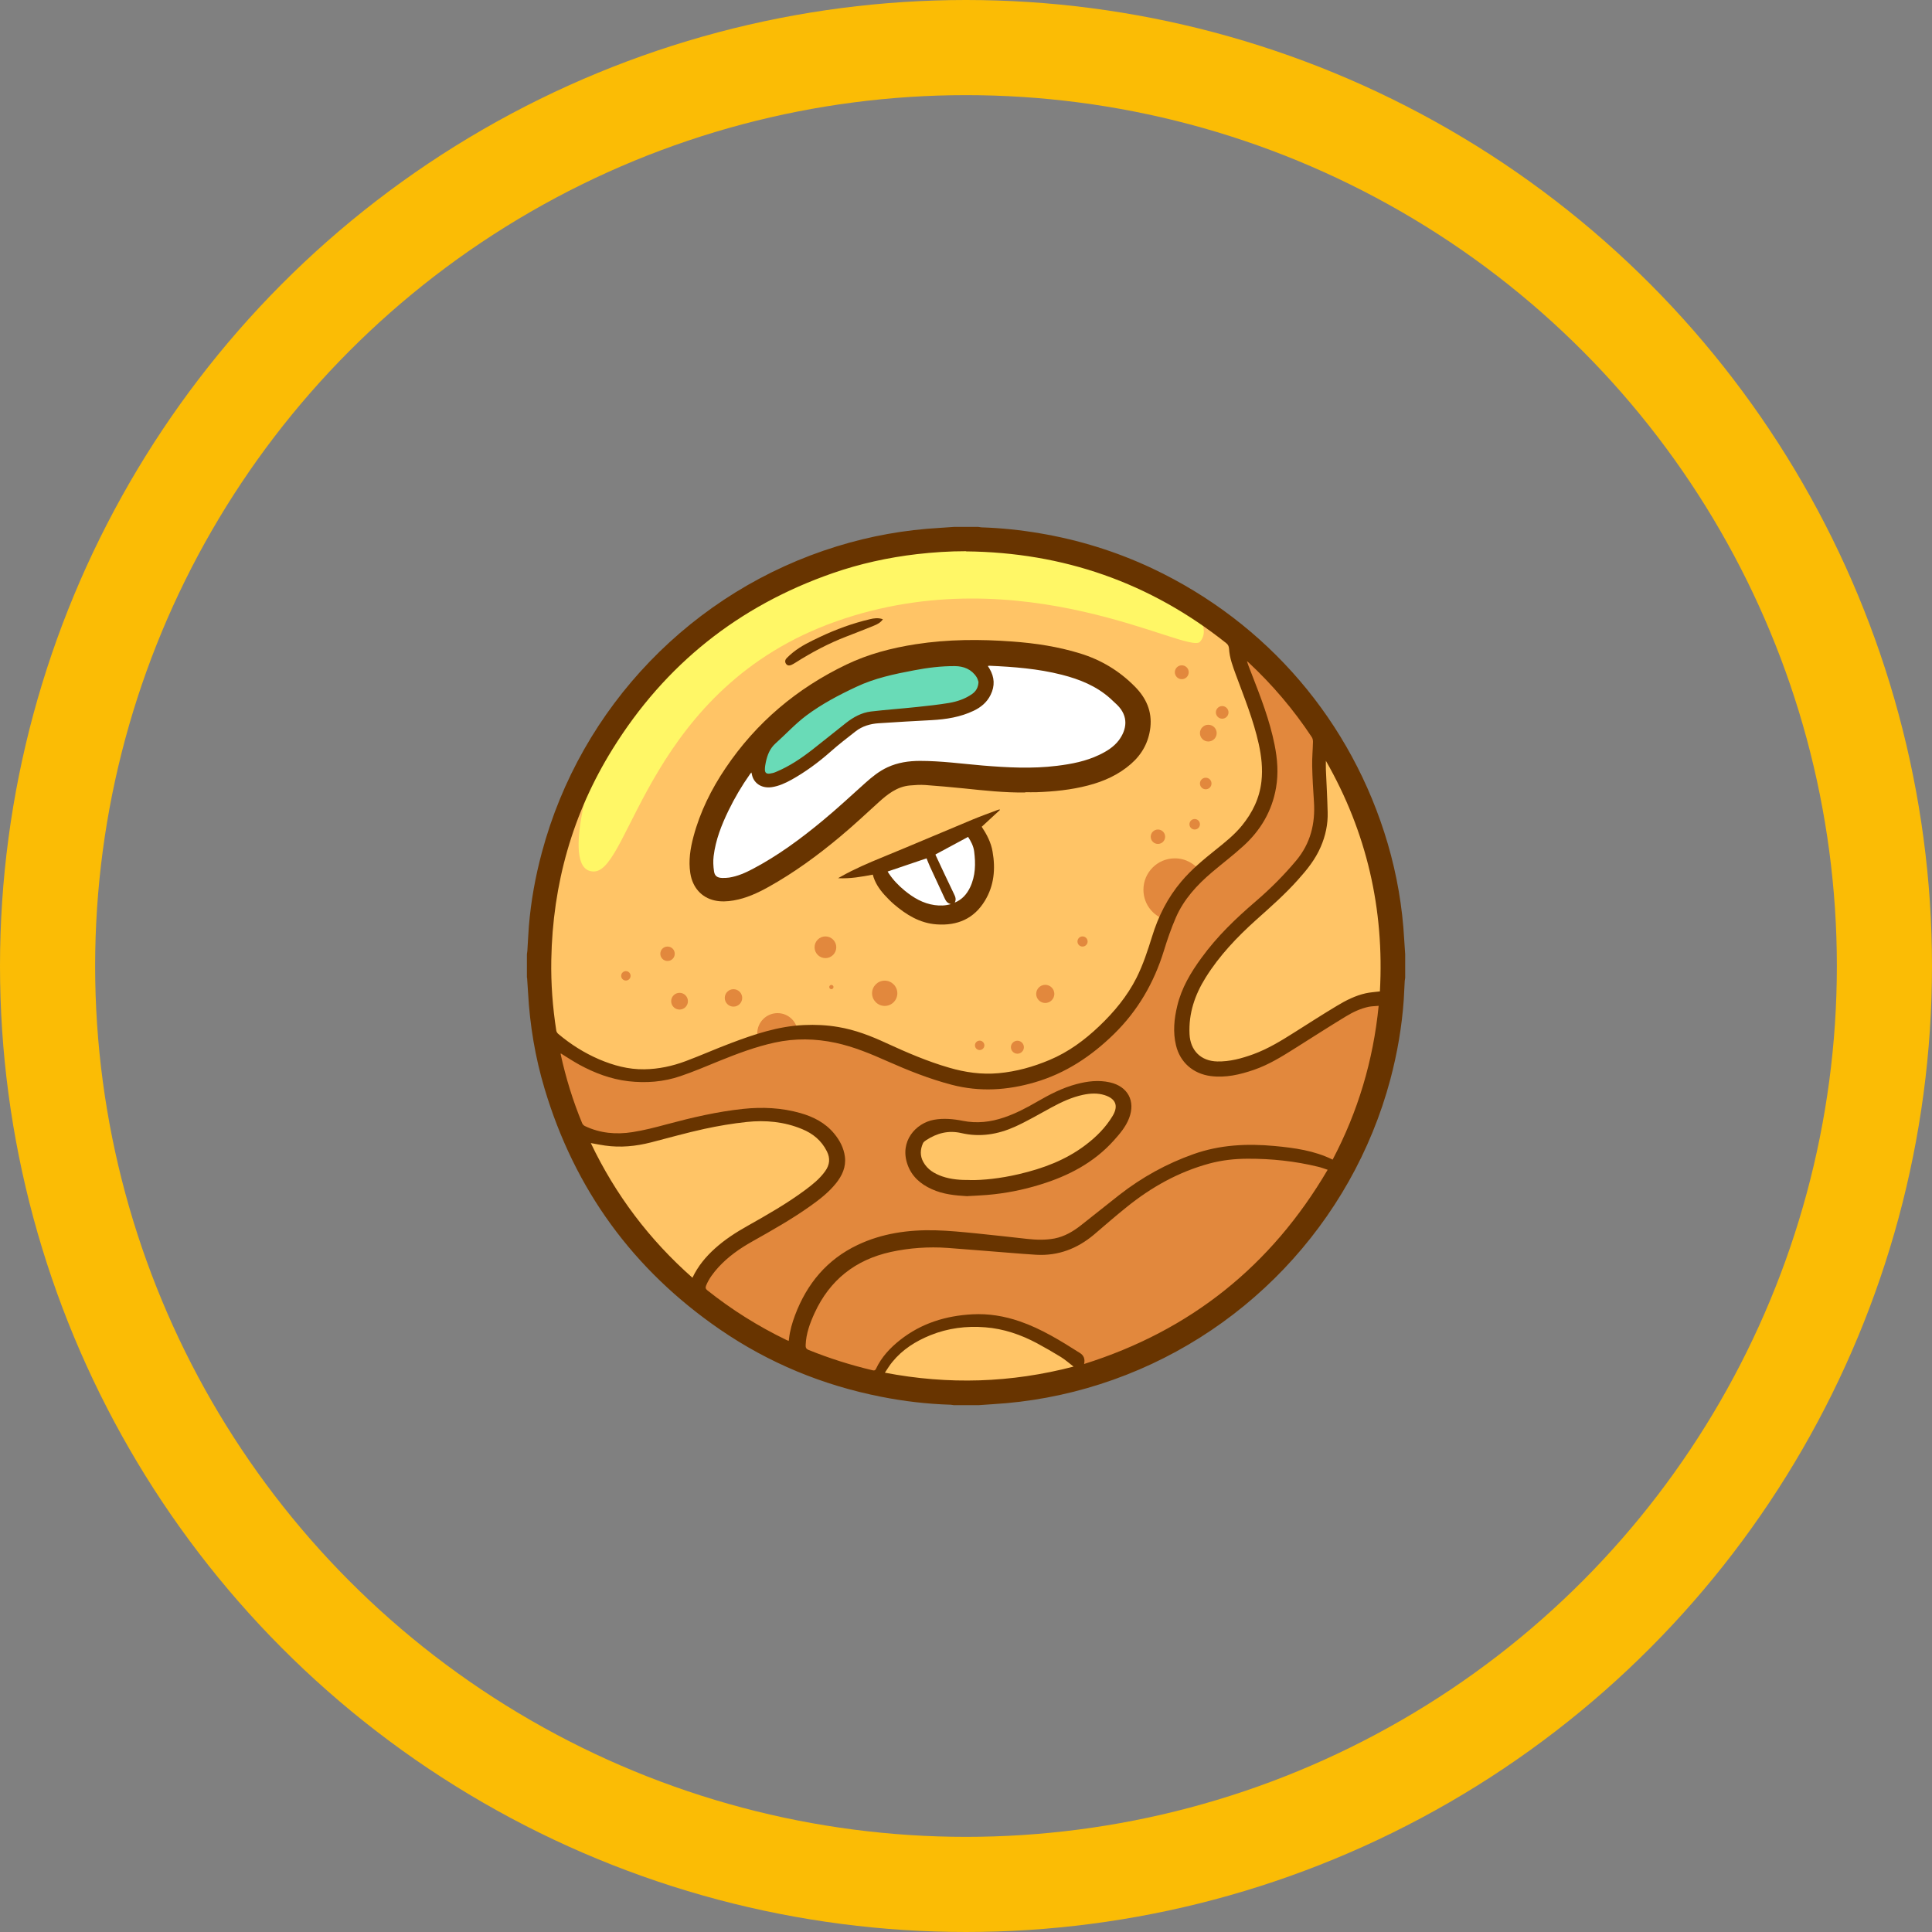
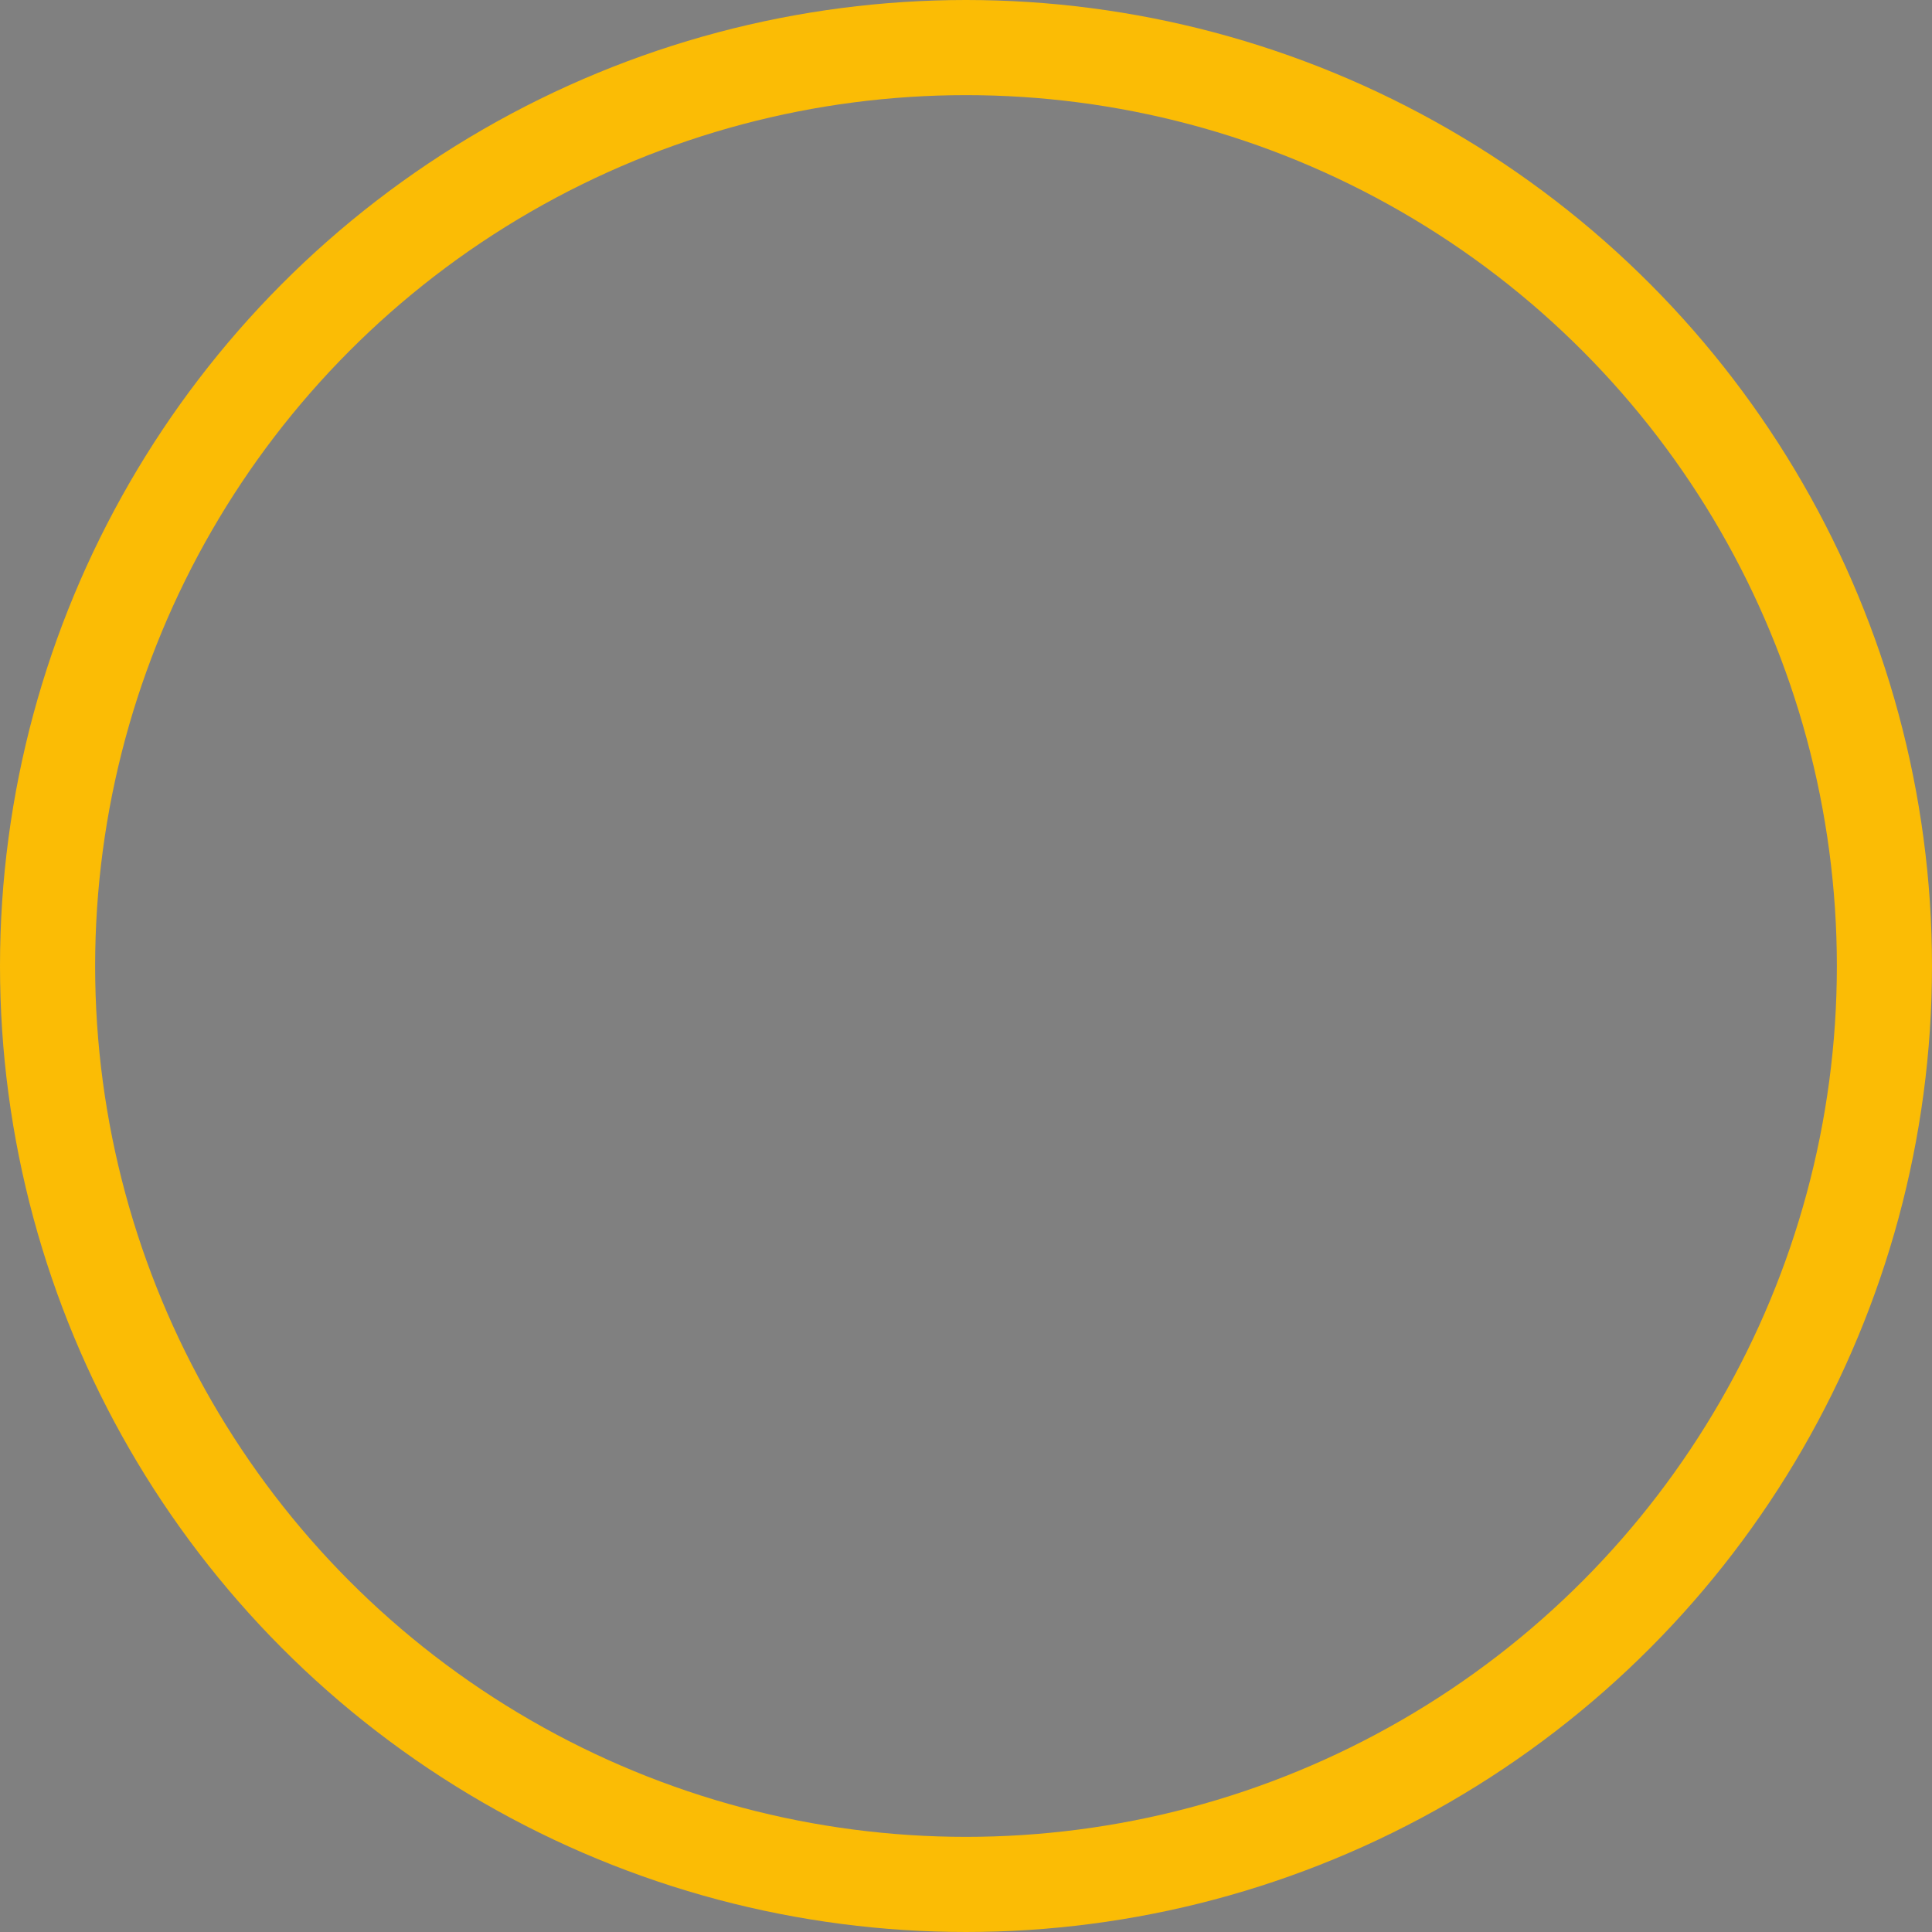
<svg xmlns="http://www.w3.org/2000/svg" width="264" height="264" viewBox="0 0 264 264" fill="none">
  <rect x="0" y="0" width="264" height="264" fill="#808080" stroke="none" />
  <circle cx="132" cy="132" r="125.5" stroke="#FBBC05" stroke-width="13" />
  <g clip-path="url(#clip0_159_48)">
    <path d="M189.67 141.104C194.918 109.267 173.363 79.203 141.525 73.955C109.687 68.707 79.624 90.262 74.376 122.1C69.128 153.938 90.683 184.002 122.521 189.249C154.358 194.497 184.422 172.942 189.67 141.104Z" fill="#FFC466" />
    <path d="M188.826 117.935C185.652 104.35 171.775 87.713 169.756 88.114C167.75 88.516 172.493 97.199 173.612 104.679C174.572 111.088 167.75 115.661 164.077 119.163C163.298 118.032 162.009 117.29 160.538 117.29C158.166 117.29 156.245 119.212 156.245 121.583C156.245 123.7 157.777 125.451 159.796 125.804C158.336 129.051 157.157 132.566 156.33 134.669C155.041 137.965 148.206 145.202 138.646 147.366C129.075 149.531 117.74 142.137 117.74 142.137C117.74 142.137 116.536 141.419 109.702 141.176C109.47 141.176 109.252 141.176 109.02 141.176C108.996 139.668 107.768 138.44 106.248 138.44C104.727 138.44 103.475 139.68 103.475 141.213C103.475 141.48 103.523 141.723 103.596 141.967C99.328 143.146 95.107 145.348 89.282 146.71C80.757 148.704 75.32 141.018 75.32 141.018C73.824 141.419 78.507 156.451 78.507 156.451C78.507 156.451 92.493 182.173 112.353 187.257C132.213 192.341 151.672 190.054 170.158 177.029C188.643 164.004 192 131.52 188.826 117.935Z" fill="#E2883D" />
    <path d="M85.524 133.988C85.877 133.988 86.168 133.697 86.168 133.344C86.168 132.991 85.877 132.699 85.524 132.699C85.171 132.699 84.879 132.991 84.879 133.344C84.879 133.697 85.171 133.988 85.524 133.988Z" fill="#E2883D" />
    <path d="M91.216 131.313C91.763 131.313 92.201 130.875 92.201 130.328C92.201 129.78 91.763 129.343 91.216 129.343C90.668 129.343 90.231 129.78 90.231 130.328C90.231 130.875 90.668 131.313 91.216 131.313Z" fill="#E2883D" />
    <path d="M91.714 136.81C91.714 137.442 92.225 137.953 92.858 137.953C93.49 137.953 94.001 137.442 94.001 136.81C94.001 136.178 93.49 135.667 92.858 135.667C92.225 135.667 91.714 136.178 91.714 136.81Z" fill="#E2883D" />
    <path d="M100.227 137.552C100.884 137.552 101.419 137.017 101.419 136.36C101.419 135.703 100.884 135.168 100.227 135.168C99.571 135.168 99.036 135.703 99.036 136.36C99.036 137.017 99.571 137.552 100.227 137.552Z" fill="#E2883D" />
    <path d="M113.605 134.584C113.447 134.584 113.313 134.718 113.313 134.876C113.313 135.034 113.447 135.168 113.605 135.168C113.763 135.168 113.897 135.034 113.897 134.876C113.897 134.718 113.763 134.584 113.605 134.584Z" fill="#E2883D" />
    <path d="M112.79 130.924C113.605 130.924 114.274 130.255 114.274 129.44C114.274 128.625 113.605 127.956 112.79 127.956C111.976 127.956 111.307 128.625 111.307 129.44C111.307 130.255 111.976 130.924 112.79 130.924Z" fill="#E2883D" />
    <path d="M120.891 137.455C121.851 137.455 122.618 136.676 122.618 135.728C122.618 134.779 121.839 134.001 120.891 134.001C119.942 134.001 119.164 134.779 119.164 135.728C119.164 136.676 119.942 137.455 120.891 137.455Z" fill="#E2883D" />
    <path d="M133.867 143.487C134.219 143.487 134.511 143.195 134.511 142.842C134.511 142.49 134.219 142.198 133.867 142.198C133.514 142.198 133.222 142.49 133.222 142.842C133.222 143.195 133.514 143.487 133.867 143.487Z" fill="#E2883D" />
    <path d="M142.83 137.053C143.511 137.053 144.071 136.494 144.071 135.813C144.071 135.132 143.511 134.572 142.83 134.572C142.149 134.572 141.59 135.132 141.59 135.813C141.59 136.494 142.149 137.053 142.83 137.053Z" fill="#E2883D" />
    <path d="M139.024 143.985C139.51 143.985 139.911 143.584 139.911 143.098C139.911 142.611 139.51 142.21 139.024 142.21C138.537 142.21 138.136 142.611 138.136 143.098C138.136 143.584 138.537 143.985 139.024 143.985Z" fill="#E2883D" />
    <path d="M147.926 129.343C148.303 129.343 148.619 129.039 148.619 128.649C148.619 128.26 148.303 127.956 147.926 127.956C147.549 127.956 147.233 128.26 147.233 128.649C147.233 129.039 147.537 129.343 147.926 129.343Z" fill="#E2883D" />
    <path d="M163.25 113.35C163.646 113.35 163.967 113.029 163.967 112.632C163.967 112.236 163.646 111.915 163.25 111.915C162.853 111.915 162.532 112.236 162.532 112.632C162.532 113.029 162.853 113.35 163.25 113.35Z" fill="#E2883D" />
    <path d="M158.227 115.32C158.771 115.32 159.212 114.879 159.212 114.335C159.212 113.791 158.771 113.35 158.227 113.35C157.683 113.35 157.242 113.791 157.242 114.335C157.242 114.879 157.683 115.32 158.227 115.32Z" fill="#E2883D" />
    <path d="M164.758 107.853C165.196 107.853 165.548 107.5 165.548 107.062C165.548 106.625 165.196 106.272 164.758 106.272C164.32 106.272 163.967 106.625 163.967 107.062C163.967 107.5 164.32 107.853 164.758 107.853Z" fill="#E2883D" />
    <path d="M161.486 92.809C162.009 92.809 162.435 92.383 162.435 91.86C162.435 91.337 162.009 90.912 161.486 90.912C160.963 90.912 160.538 91.337 160.538 91.86C160.538 92.383 160.963 92.809 161.486 92.809Z" fill="#E2883D" />
    <path d="M167.008 98.209C167.482 98.209 167.871 97.819 167.871 97.345C167.871 96.871 167.482 96.482 167.008 96.482C166.533 96.482 166.144 96.871 166.144 97.345C166.144 97.819 166.533 98.209 167.008 98.209Z" fill="#E2883D" />
    <path d="M165.11 101.322C165.743 101.322 166.254 100.811 166.254 100.179C166.254 99.546 165.743 99.036 165.11 99.036C164.478 99.036 163.967 99.546 163.967 100.179C163.967 100.811 164.478 101.322 165.11 101.322Z" fill="#E2883D" />
    <path d="M81.243 104.508C81.243 104.508 76.342 119.346 81.243 119.078C86.144 118.811 88.711 93.928 114.275 84.904C139.839 75.88 162.374 89.501 163.967 87.701C165.561 85.901 163.055 83.104 163.055 83.104C163.055 83.104 151.356 73.301 128.747 74.007C106.151 74.7 89.963 84.952 81.243 104.508Z" fill="#FFF766" />
    <path d="M78.859 154.481C78.859 154.481 83.311 156.792 94.937 153.52C106.552 150.261 113.788 152.012 113.873 157.898C113.958 163.785 103.925 167.762 103.925 167.762C103.925 167.762 97.637 170.462 96.372 172.371C95.095 174.28 93.903 177.065 93.903 177.065L84.04 163.444L78.871 154.469L78.859 154.481Z" fill="#FFC466" />
-     <path d="M137.491 153.532C137.491 153.532 135.302 154.092 132.979 154.092C130.656 154.092 124.332 153.715 124.904 157.23C125.463 160.732 129.051 164.356 139.157 161.255C149.264 158.166 152.523 154.031 153.034 151.903C153.532 149.774 153.289 148.838 150.091 148.96C146.892 149.081 137.503 153.532 137.503 153.532H137.491Z" fill="#FFC466" />
    <path d="M180.702 100.495C180.702 100.495 180.945 107.111 180.702 109.361C180.459 111.611 180.702 114.432 177.321 118.762C173.94 123.092 166.29 129.039 166.29 129.039C166.29 129.039 161.778 133.733 161.778 138.5C161.778 143.268 163.213 148.084 169.489 146.077C175.752 144.071 182.015 138.123 184.837 137.114C187.659 136.105 188.668 136.238 188.668 136.238L190.31 135.424C190.31 135.424 190.103 125.524 188.413 116.95C186.722 108.364 180.702 100.495 180.702 100.495Z" fill="#FFC466" />
    <path d="M119.455 188.668C119.455 188.668 123.882 180.459 133.101 180.775C142.307 181.091 148.68 187.61 148.68 187.61C148.68 187.61 135.995 189.75 132.006 190.018C128.017 190.297 119.455 188.668 119.455 188.668Z" fill="#FFC466" />
    <path d="M122.106 105.725C122.106 105.725 103.633 122.739 98.999 121.048C94.365 119.358 96.129 116.597 96.129 116.597C96.129 116.597 99.984 98.768 115.697 92.882C131.41 86.995 151.915 88.844 154.615 96.494C157.314 104.144 146.661 106.333 143.876 106.637C141.079 106.941 123.724 105.737 123.724 105.737H122.118L122.106 105.725Z" fill="white" />
    <path d="M119.832 118.178L133.222 113.35C133.222 113.35 137.199 122.982 131.155 124.502C125.11 126.022 119.82 121.583 119.82 118.178H119.832Z" fill="white" />
    <path d="M104.168 100.653C104.168 100.653 102.246 107.233 104.837 106.722C107.427 106.211 118.3 98.209 118.3 98.209C118.3 98.209 132.602 98.805 134.511 94.584C136.421 90.364 129.318 89.391 129.318 89.391C129.318 89.391 109.567 91.106 104.168 100.641V100.653Z" fill="#69DBB7" />
    <path d="M72 133.611V130.401C72.024 130.243 72.049 130.097 72.061 129.939C72.134 128.82 72.182 127.689 72.268 126.57C72.547 123.152 73.155 119.796 74.043 116.488C79.37 96.567 94.645 80.72 114.372 74.651C118.944 73.24 123.627 72.401 128.406 72.134C129.051 72.097 129.695 72.049 130.34 72H133.684C133.83 72.024 133.964 72.049 134.11 72.061C136.798 72.146 139.461 72.426 142.112 72.876C147.439 73.776 152.559 75.369 157.448 77.667C173.174 85.098 184.727 98.598 189.628 115.272C190.881 119.552 191.635 123.919 191.878 128.37C191.915 129.051 191.964 129.72 192.012 130.401V133.611C191.988 133.757 191.964 133.891 191.951 134.037C191.903 134.888 191.866 135.752 191.818 136.603C191.562 140.3 190.93 143.937 189.981 147.512C184.727 167.178 169.708 182.939 150.322 189.142C145.542 190.674 140.641 191.586 135.63 191.878C134.986 191.915 134.341 191.964 133.697 192.012H130.352C130.206 191.988 130.072 191.964 129.926 191.951C126.74 191.854 123.578 191.489 120.44 190.869C112.45 189.3 105.056 186.26 98.355 181.65C86.509 173.502 78.519 162.52 74.408 148.741C73.131 144.472 72.401 140.094 72.158 135.642C72.122 134.961 72.073 134.292 72.024 133.611H72ZM131.994 75.32C129.744 75.32 127.518 75.466 125.281 75.722C121.352 76.184 117.509 77.023 113.776 78.324C100.933 82.787 90.875 90.802 83.712 102.344C78.239 111.149 75.515 120.805 75.332 131.167C75.272 134.402 75.515 137.625 76.013 140.823C76.038 140.994 76.159 141.176 76.293 141.285C77.984 142.708 79.832 143.876 81.863 144.752C83.833 145.591 85.877 146.15 88.041 146.114C89.999 146.089 91.897 145.676 93.709 144.995C95.764 144.229 97.771 143.329 99.814 142.562C103.061 141.334 106.333 140.227 109.847 140.069C111.428 139.996 112.985 140.069 114.542 140.337C116.865 140.726 119.029 141.565 121.146 142.55C123.931 143.827 126.74 145.043 129.695 145.895C131.897 146.539 134.134 146.856 136.433 146.649C138.865 146.43 141.176 145.785 143.426 144.837C146.004 143.754 148.206 142.125 150.212 140.215C152.255 138.269 154.031 136.129 155.308 133.599C156.208 131.799 156.828 129.89 157.424 127.981C158.275 125.208 159.54 122.678 161.425 120.452C162.8 118.823 164.429 117.473 166.083 116.147C167.36 115.126 168.649 114.104 169.695 112.827C171.143 111.051 172.116 109.069 172.371 106.77C172.566 105.031 172.371 103.329 171.994 101.626C171.276 98.391 170.036 95.338 168.893 92.249C168.467 91.082 168.017 89.914 167.944 88.649C167.92 88.309 167.81 88.078 167.543 87.871C157.132 79.601 145.275 75.478 132.006 75.344L131.994 75.32ZM76.621 143.949C76.621 143.949 76.621 144.058 76.621 144.095C77.327 147.306 78.288 150.443 79.552 153.484C79.613 153.642 79.771 153.8 79.93 153.873C81.997 154.858 84.198 155.053 86.424 154.7C87.993 154.457 89.537 154.055 91.07 153.642C94.511 152.718 97.978 151.903 101.529 151.526C104.18 151.246 106.807 151.368 109.373 152.097C111.161 152.608 112.778 153.435 113.982 154.895C114.749 155.819 115.296 156.853 115.454 158.069C115.624 159.467 115.077 160.647 114.226 161.705C113.24 162.933 112 163.894 110.735 164.794C108.206 166.594 105.506 168.114 102.806 169.635C101.091 170.595 99.498 171.714 98.172 173.161C97.491 173.915 96.871 174.718 96.482 175.679C96.372 175.959 96.421 176.129 96.664 176.323C99.996 178.975 103.584 181.225 107.427 183.085C107.537 183.134 107.646 183.183 107.768 183.231C107.792 183.11 107.816 183.025 107.816 182.927C107.938 181.808 108.254 180.75 108.643 179.704C110.261 175.411 113.009 172.103 117.181 170.121C120.525 168.528 124.125 168.029 127.786 168.114C129.635 168.163 131.471 168.345 133.32 168.528C135.679 168.759 138.038 169.039 140.398 169.294C141.626 169.428 142.867 169.464 144.095 169.233C145.469 168.966 146.637 168.272 147.707 167.433C149.47 166.059 151.209 164.636 152.973 163.262C156.05 160.866 159.419 159.005 163.092 157.704C166.691 156.427 170.413 156.244 174.171 156.597C176.883 156.853 179.583 157.217 182.1 158.458C185.554 151.903 187.646 144.934 188.388 137.442C187.889 137.491 187.439 137.491 187.014 137.576C185.883 137.819 184.837 138.318 183.864 138.914C181.565 140.313 179.291 141.772 177.017 143.207C175.205 144.35 173.393 145.481 171.349 146.187C169.428 146.843 167.482 147.306 165.427 147.038C163.043 146.722 161.255 145.177 160.696 142.842C160.258 141.03 160.44 139.23 160.866 137.455C161.45 134.998 162.715 132.882 164.186 130.875C166.302 127.956 168.881 125.487 171.605 123.152C173.599 121.438 175.448 119.589 177.126 117.582C179.072 115.247 179.741 112.547 179.546 109.568C179.437 107.95 179.34 106.32 179.303 104.703C179.279 103.596 179.388 102.477 179.413 101.358C179.413 101.14 179.364 100.884 179.242 100.714C176.773 96.98 173.891 93.587 170.62 90.534C170.547 90.462 170.462 90.413 170.389 90.34C170.571 90.936 170.802 91.495 171.021 92.055C172.261 95.241 173.502 98.427 174.171 101.796C174.56 103.73 174.706 105.688 174.365 107.646C173.818 110.82 172.261 113.459 169.902 115.6C168.516 116.865 167.008 118.008 165.573 119.224C163.542 120.951 161.754 122.909 160.683 125.366C160.039 126.849 159.504 128.394 159.029 129.951C157.68 134.305 155.478 138.111 152.207 141.31C149.105 144.338 145.615 146.661 141.419 147.889C137.649 148.996 133.867 149.227 130.048 148.23C127.02 147.439 124.125 146.284 121.267 145.019C118.981 143.998 116.67 143.037 114.201 142.502C111.416 141.906 108.643 141.857 105.858 142.465C103.244 143.037 100.763 143.973 98.294 144.971C96.53 145.688 94.779 146.442 92.979 147.05C90.668 147.841 88.272 148.023 85.852 147.743C83.469 147.464 81.255 146.625 79.151 145.481C78.3 145.007 77.473 144.472 76.621 143.937V143.949ZM148.108 186.393C162.666 181.821 173.709 172.979 181.419 159.844C180.933 159.686 180.531 159.528 180.106 159.431C176.956 158.665 173.757 158.324 170.51 158.336C168.735 158.336 166.971 158.531 165.256 158.993C161.048 160.136 157.327 162.216 153.958 164.94C152.438 166.156 150.966 167.445 149.483 168.71C147.208 170.62 144.606 171.629 141.602 171.459C140.386 171.386 139.182 171.289 137.965 171.191C135.132 170.972 132.298 170.729 129.476 170.522C126.874 170.34 124.283 170.522 121.742 171.07C116.889 172.14 113.386 174.901 111.307 179.425C110.674 180.811 110.151 182.222 110.091 183.779C110.078 184.107 110.127 184.314 110.48 184.46C113.338 185.615 116.257 186.539 119.248 187.245C119.467 187.293 119.589 187.269 119.698 187.05C120.452 185.433 121.632 184.18 123.019 183.085C125.913 180.811 129.245 179.79 132.87 179.595C135.083 179.473 137.248 179.838 139.34 180.556C142.307 181.577 144.946 183.219 147.573 184.885C148.072 185.202 148.303 185.676 148.133 186.406L148.108 186.393ZM181.176 103.937C181.176 104.338 181.164 104.739 181.176 105.141C181.261 107.087 181.371 109.033 181.419 110.978C181.468 112.62 181.127 114.213 180.471 115.721C179.741 117.424 178.598 118.847 177.369 120.209C175.606 122.192 173.624 123.931 171.653 125.694C169.039 128.041 166.631 130.571 164.758 133.563C163.274 135.934 162.41 138.464 162.544 141.31C162.654 143.56 164.101 144.995 166.339 145.043C168.054 145.08 169.671 144.63 171.252 144.058C173.247 143.329 175.059 142.222 176.846 141.091C178.792 139.863 180.714 138.622 182.684 137.442C183.912 136.701 185.202 136.044 186.625 135.728C187.233 135.594 187.877 135.557 188.558 135.472C189.178 124.259 186.77 113.727 181.164 103.937H181.176ZM80.732 156.196C84.113 163.286 88.735 169.403 94.621 174.597C95.375 173.003 96.445 171.726 97.698 170.595C99.048 169.379 100.556 168.406 102.137 167.518C104.837 165.998 107.524 164.466 110.018 162.617C111.027 161.863 112.012 161.085 112.754 160.039C113.386 159.163 113.472 158.275 112.985 157.315C112.255 155.855 111.088 154.895 109.604 154.286C107.172 153.277 104.618 153.034 102.027 153.313C100.081 153.52 98.148 153.849 96.238 154.262C93.782 154.797 91.362 155.49 88.929 156.111C86.874 156.634 84.794 156.84 82.678 156.536C82.046 156.451 81.413 156.317 80.732 156.196ZM146.71 186.746C146.077 186.26 145.554 185.798 144.971 185.433C143.9 184.776 142.806 184.144 141.699 183.548C139.486 182.368 137.138 181.565 134.633 181.371C132.055 181.164 129.537 181.48 127.129 182.453C125.123 183.268 123.323 184.399 121.936 186.102C121.571 186.539 121.279 187.038 120.915 187.573C129.622 189.239 138.148 188.972 146.722 186.734L146.71 186.746Z" fill="#683400" />
-     <path d="M140.106 108.291C137.297 108.327 134.499 108.023 131.702 107.731C129.951 107.561 128.2 107.391 126.436 107.269C125.743 107.22 125.038 107.269 124.332 107.33C122.593 107.488 121.292 108.51 120.063 109.628C118.312 111.222 116.585 112.839 114.773 114.347C111.72 116.901 108.51 119.248 105.019 121.194C103.511 122.033 101.955 122.751 100.24 123.043C99.376 123.189 98.513 123.237 97.649 123.043C95.849 122.642 94.633 121.267 94.329 119.321C94.061 117.607 94.329 115.94 94.767 114.299C95.667 110.93 97.199 107.841 99.145 104.958C103.341 98.731 108.887 94.061 115.649 90.814C118.665 89.367 121.851 88.54 125.135 88.029C129.537 87.348 133.952 87.336 138.379 87.664C141.505 87.895 144.569 88.358 147.573 89.282C150.468 90.17 152.973 91.678 155.101 93.843C156.622 95.387 157.436 97.199 157.193 99.4C156.962 101.407 156.062 103.061 154.542 104.387C152.851 105.87 150.845 106.77 148.68 107.33C146.357 107.938 143.986 108.169 141.602 108.254C141.103 108.266 140.605 108.254 140.094 108.254L140.106 108.291ZM102.684 105.53C102.599 105.639 102.526 105.725 102.465 105.81C101.359 107.379 100.386 109.033 99.546 110.759C98.586 112.742 97.783 114.785 97.516 116.986C97.43 117.667 97.467 118.361 97.564 119.042C97.649 119.674 97.99 119.942 98.647 119.966C98.975 119.978 99.315 119.966 99.644 119.917C100.787 119.735 101.845 119.273 102.854 118.738C106.296 116.926 109.41 114.627 112.389 112.158C114.396 110.504 116.305 108.716 118.251 106.977C119.176 106.15 120.136 105.372 121.267 104.849C122.678 104.192 124.186 103.973 125.719 103.973C128.589 103.973 131.435 104.362 134.28 104.606C137.674 104.885 141.067 105.068 144.46 104.642C146.442 104.399 148.376 104.022 150.188 103.158C151.21 102.672 152.183 102.076 152.876 101.164C153.97 99.704 154.262 97.892 152.645 96.311C152.328 96.007 152.012 95.715 151.696 95.424C149.799 93.733 147.525 92.821 145.092 92.201C141.845 91.374 138.525 91.118 135.193 90.972C135.132 90.972 135.071 90.997 134.986 91.009C135.071 91.155 135.144 91.264 135.217 91.374C135.898 92.541 135.971 93.721 135.363 94.949C134.864 95.971 134.037 96.652 133.04 97.126C131.228 97.99 129.294 98.294 127.312 98.403C124.904 98.537 122.484 98.659 120.076 98.829C118.932 98.902 117.826 99.218 116.901 99.948C115.746 100.848 114.578 101.748 113.484 102.721C111.83 104.18 110.066 105.481 108.145 106.552C107.306 107.014 106.43 107.415 105.469 107.561C103.973 107.78 102.927 106.929 102.733 105.773C102.733 105.712 102.696 105.652 102.66 105.542L102.684 105.53ZM133.709 93.186C133.648 93.04 133.599 92.748 133.441 92.517C132.76 91.447 131.666 91.033 130.498 91.021C128.625 91.009 126.764 91.24 124.916 91.593C122.216 92.103 119.528 92.663 117.011 93.855C114.615 94.974 112.292 96.202 110.188 97.771C108.68 98.902 107.391 100.313 105.98 101.577C105.19 102.283 104.849 103.183 104.642 104.168C104.569 104.496 104.521 104.825 104.521 105.153C104.521 105.591 104.727 105.761 105.165 105.712C105.457 105.676 105.761 105.603 106.029 105.481C107.841 104.727 109.458 103.645 111.003 102.441C112.547 101.237 114.068 99.996 115.612 98.78C116.622 97.99 117.728 97.382 119.005 97.224C121.085 96.98 123.165 96.834 125.244 96.615C126.728 96.457 128.212 96.299 129.683 96.056C130.814 95.861 131.909 95.496 132.858 94.815C133.356 94.451 133.672 93.964 133.709 93.186Z" fill="#683400" />
-     <path d="M119.261 119.516C117.716 119.808 116.184 120.088 114.518 120.002C114.688 119.905 114.797 119.844 114.907 119.784C116.755 118.738 118.701 117.911 120.659 117.108C124.758 115.43 128.832 113.678 132.93 111.976C134.049 111.514 135.193 111.1 136.336 110.674C136.421 110.638 136.506 110.626 136.579 110.601C136.603 110.626 136.615 110.65 136.64 110.674C135.813 111.441 134.986 112.207 134.147 112.973C134.84 114.019 135.424 115.126 135.63 116.366C136.044 118.713 135.849 121 134.584 123.079C133.089 125.548 130.826 126.509 128.005 126.314C125.694 126.156 123.833 125.001 122.131 123.542C121.681 123.152 121.255 122.715 120.854 122.277C120.136 121.474 119.54 120.598 119.261 119.504V119.516ZM130.462 123.335C131.459 122.933 132.103 122.192 132.553 121.267C133.307 119.686 133.332 118.02 133.113 116.33C133.016 115.588 132.663 114.943 132.286 114.359C130.79 115.162 129.306 115.965 127.835 116.755C127.835 116.78 127.835 116.816 127.847 116.84C128.674 118.604 129.489 120.367 130.34 122.119C130.535 122.52 130.705 122.885 130.462 123.335ZM129.939 123.542C129.477 123.432 129.27 123.152 129.112 122.812C128.443 121.365 127.774 119.929 127.105 118.482C126.923 118.081 126.764 117.667 126.606 117.29C124.831 117.886 123.067 118.482 121.292 119.09C121.34 119.163 121.389 119.261 121.45 119.346C122.046 120.246 122.788 121.012 123.615 121.693C124.819 122.678 126.132 123.456 127.701 123.675C128.418 123.773 129.136 123.773 129.927 123.542H129.939Z" fill="#683400" />
    <path d="M120.635 84.636C120.306 85.098 119.856 85.317 119.407 85.499C118.178 85.998 116.95 86.485 115.709 86.959C113.228 87.908 110.905 89.148 108.68 90.559C108.51 90.668 108.339 90.766 108.157 90.851C107.877 90.972 107.597 90.984 107.403 90.705C107.22 90.437 107.281 90.157 107.488 89.939C107.768 89.647 108.072 89.379 108.376 89.136C109.483 88.248 110.747 87.652 112.024 87.044C114.226 85.998 116.5 85.171 118.871 84.612C119.431 84.478 120.002 84.393 120.623 84.612L120.635 84.636Z" fill="#683400" />
    <path d="M132.189 163.456C130.51 163.359 128.856 163.201 127.3 162.483C125.767 161.79 124.563 160.732 124.004 159.115C122.897 155.965 125.123 153.459 127.64 153.009C128.942 152.778 130.267 152.9 131.556 153.155C133.49 153.545 135.363 153.326 137.212 152.693C138.793 152.158 140.252 151.392 141.699 150.553C143.402 149.568 145.153 148.656 147.075 148.145C148.583 147.743 150.103 147.549 151.66 147.901C154.104 148.449 155.187 150.443 154.287 152.791C153.837 153.97 153.034 154.907 152.207 155.831C149.483 158.871 146.004 160.683 142.161 161.863C139.778 162.605 137.345 163.079 134.864 163.286C133.977 163.359 133.089 163.396 132.201 163.444L132.189 163.456ZM132.554 161.255C134.293 161.279 136.701 161.036 139.23 160.44C142.502 159.674 145.603 158.531 148.315 156.476C149.787 155.369 151.076 154.08 152.037 152.486C152.864 151.1 152.462 150.127 150.93 149.641C149.957 149.337 148.972 149.397 147.987 149.604C146.442 149.933 145.019 150.601 143.633 151.355C141.991 152.243 140.374 153.204 138.671 153.97C136.348 155.016 133.904 155.417 131.374 154.834C129.61 154.42 128.029 154.834 126.546 155.807C126.388 155.916 126.193 156.05 126.12 156.22C125.743 157.071 125.694 157.935 126.169 158.786C126.74 159.82 127.677 160.367 128.735 160.744C130 161.182 131.301 161.255 132.529 161.243L132.554 161.255Z" fill="#683400" />
  </g>
  <defs>
    <clipPath id="clip0_159_48">
-       <rect width="120" height="120" fill="white" transform="translate(72 72)" />
-     </clipPath>
+       </clipPath>
  </defs>
</svg>